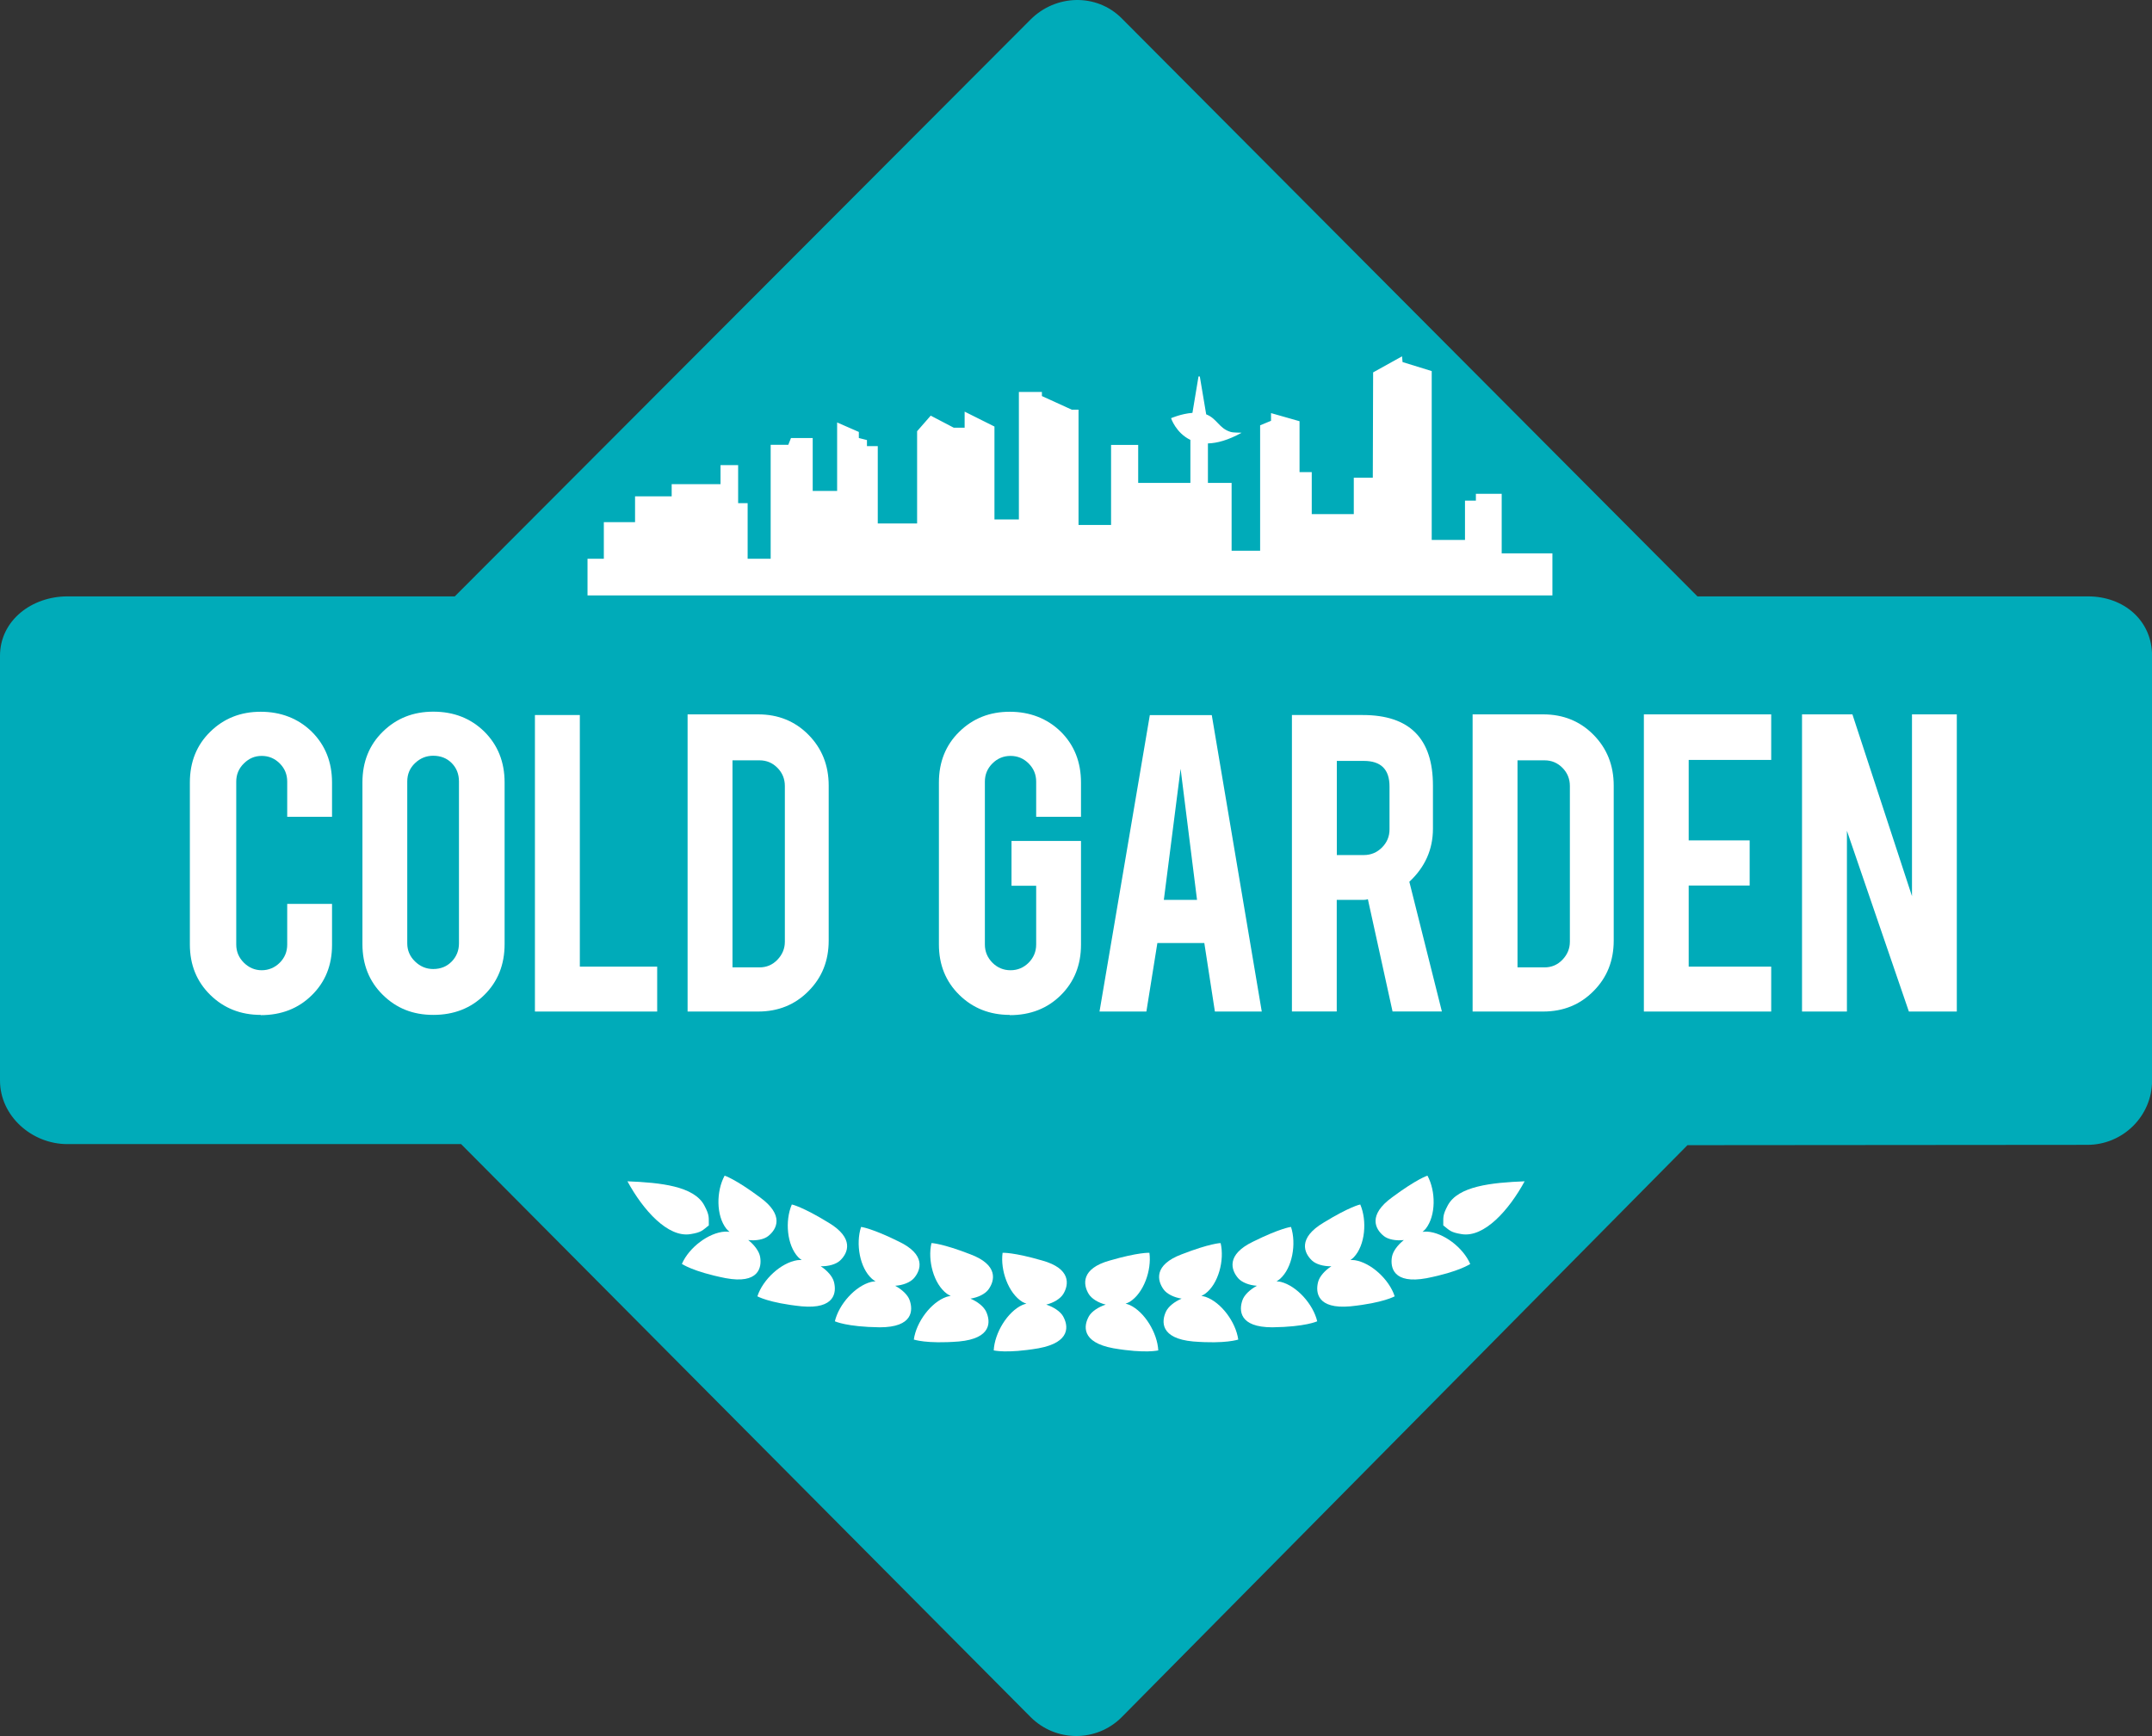
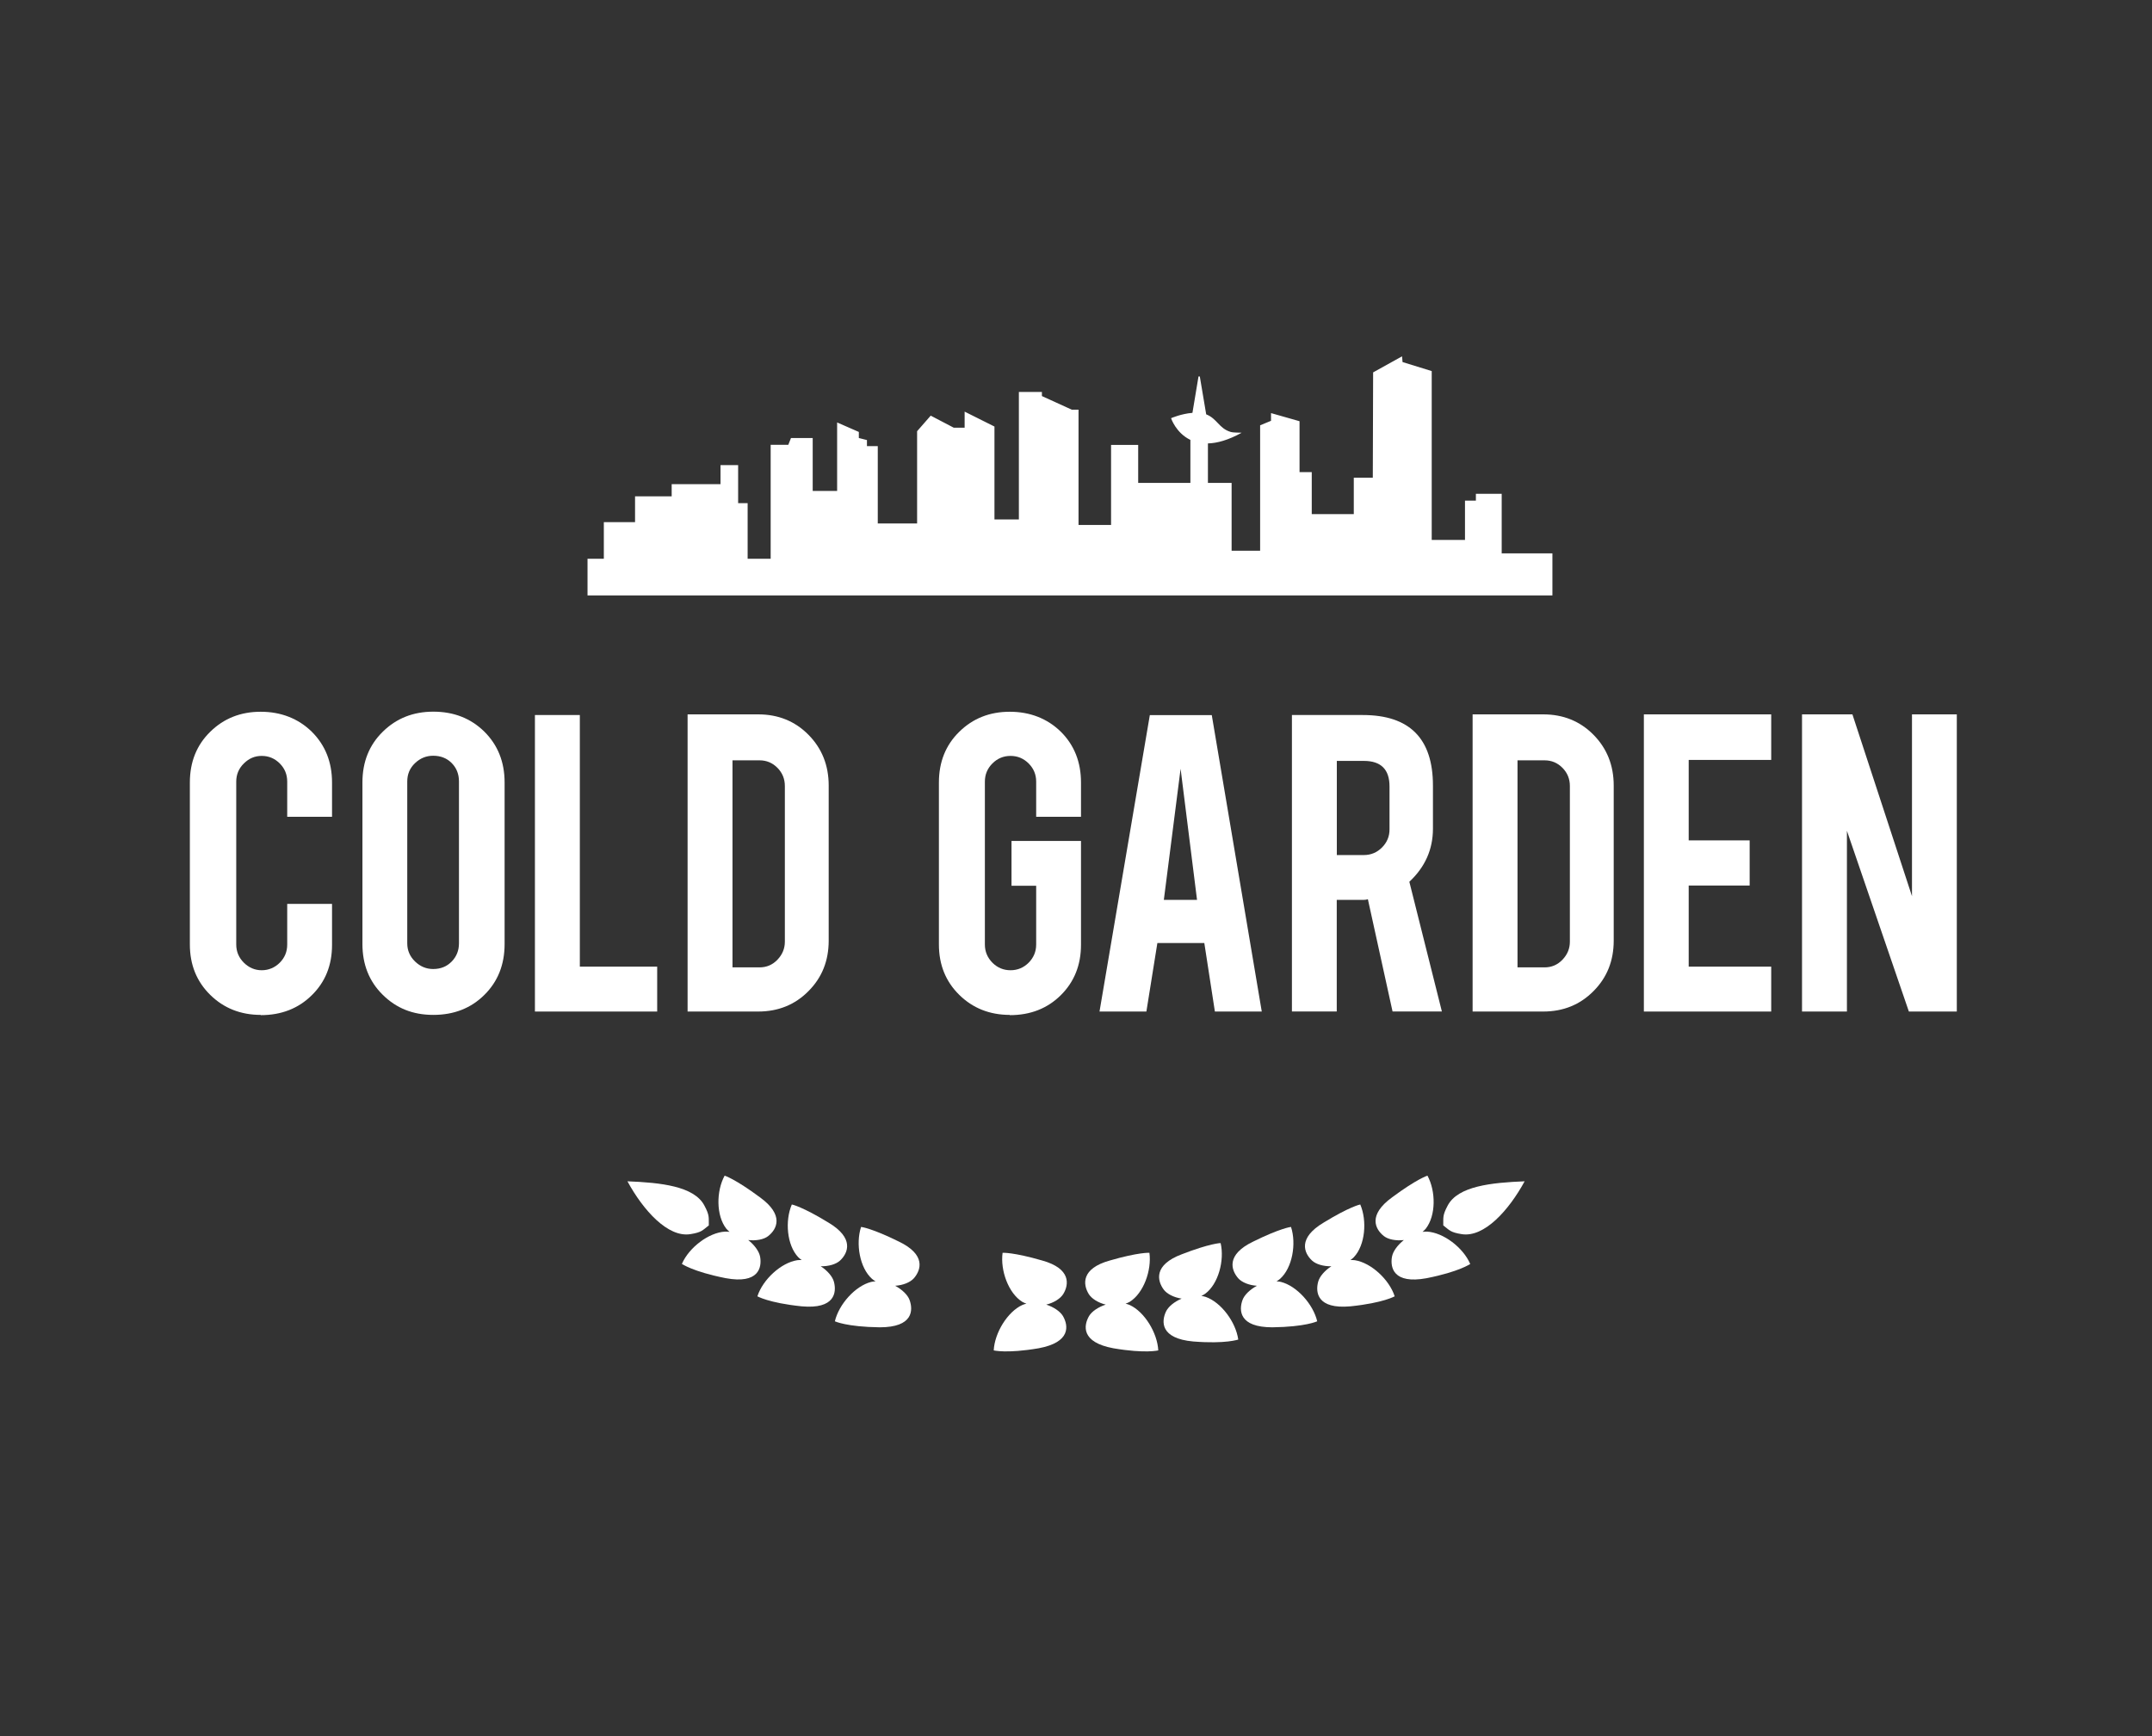
<svg xmlns="http://www.w3.org/2000/svg" viewBox="0 0 262.62 211.88" id="Layer_1">
  <rect x="0" y="0" width="262.62" height="211.88" fill="#333333" stroke="none" />
  <defs>
    <style>.cls-1{fill:#00abb9;}.cls-2{fill:#fff;}</style>
  </defs>
-   <path d="m254.82,72.79h-47.67L136.88,2.23c-3.07-3.07-8.04-2.92-11.11.15L55.5,72.79H8.22c-4.34,0-8.22,2.93-8.22,7.26v51.83c0,4.34,3.89,7.76,8.22,7.76h48.05l69.5,69.93c3.07,3.07,8.04,3.09,11.11.02l69.05-69.82,48.8-.04c4.34,0,7.9-3.51,7.9-7.85v-51.83c0-4.34-3.47-7.26-7.81-7.26" class="cls-1" />
  <path d="m31.82,123.87c-2.45,0-4.51-.82-6.16-2.44-1.66-1.63-2.49-3.68-2.49-6.16v-19.76c0-2.51.83-4.58,2.49-6.2,1.66-1.63,3.71-2.44,6.16-2.44s4.58.82,6.23,2.44c1.64,1.63,2.47,3.7,2.47,6.2v4.18h-5.47v-4.3c0-.86-.3-1.6-.91-2.21-.61-.61-1.34-.92-2.2-.92s-1.56.31-2.18.92c-.62.61-.93,1.35-.93,2.22v19.88c0,.86.31,1.6.93,2.22.62.61,1.35.92,2.18.92s1.59-.31,2.2-.92c.61-.61.91-1.35.91-2.21v-4.97h5.47v5.01c0,2.48-.82,4.52-2.47,6.14-1.64,1.62-3.72,2.43-6.23,2.43" class="cls-2" />
  <path d="m56.01,95.38c0-.89-.29-1.64-.88-2.24-.59-.6-1.35-.9-2.27-.9-.84,0-1.58.3-2.21.9-.63.6-.95,1.34-.95,2.24v19.76c0,.86.32,1.6.95,2.21.63.61,1.37.92,2.21.92.93,0,1.68-.31,2.27-.92.59-.61.88-1.35.88-2.21v-19.76h0Zm-3.13-8.52c2.51,0,4.58.82,6.23,2.44,1.64,1.63,2.47,3.7,2.47,6.2v19.72c0,2.51-.82,4.58-2.47,6.21-1.64,1.63-3.72,2.44-6.23,2.44s-4.51-.82-6.16-2.44c-1.66-1.63-2.49-3.7-2.49-6.21v-19.72c0-2.51.83-4.58,2.49-6.2,1.66-1.63,3.71-2.44,6.16-2.44" class="cls-2" />
  <polyline points="80.2 123.46 65.28 123.46 65.28 87.27 70.76 87.27 70.76 117.98 80.2 117.98 80.2 123.46" class="cls-2" />
  <path d="m89.39,118.07h3.3c.86,0,1.59-.31,2.19-.94.6-.63.9-1.36.9-2.19v-19.01c0-.86-.3-1.6-.9-2.21-.6-.61-1.33-.92-2.19-.92h-3.3v25.28h0Zm11.74-3.26c0,2.45-.82,4.51-2.47,6.16-1.64,1.66-3.69,2.49-6.14,2.49h-8.61v-36.27h8.61c2.45,0,4.5.83,6.14,2.49,1.64,1.66,2.47,3.73,2.47,6.2v18.93" class="cls-2" />
  <path d="m123.23,123.87c-2.45,0-4.51-.82-6.16-2.44-1.66-1.63-2.49-3.68-2.49-6.16v-19.76c0-2.51.83-4.58,2.49-6.2,1.66-1.63,3.71-2.44,6.16-2.44s4.58.82,6.23,2.44c1.64,1.63,2.46,3.7,2.46,6.2v4.18h-5.47v-4.3c0-.86-.31-1.6-.92-2.21-.61-.61-1.35-.92-2.21-.92s-1.6.31-2.21.92c-.61.61-.92,1.35-.92,2.22v19.88c0,.86.31,1.6.92,2.22.61.61,1.35.92,2.21.92s1.6-.31,2.21-.92c.61-.61.92-1.36.92-2.22v-7.17h-3.01v-5.47h8.48v12.66c0,2.48-.82,4.53-2.46,6.16-1.64,1.63-3.72,2.44-6.23,2.44" class="cls-2" />
  <path d="m144.08,93.79l-2.05,16.04h4.05l-2.01-16.04h0Zm-2.84,21.31l-1.34,8.36h-5.72l6.14-36.18h7.56l6.1,36.18h-5.72l-1.29-8.36h-5.72" class="cls-2" />
  <path d="m169.57,95.99c0-2.08-1.04-3.12-3.13-3.12h-3.3v11.49h3.3c.86,0,1.6-.31,2.21-.92.61-.61.92-1.35.92-2.21v-5.24h0Zm-3.26-8.72c5.71,0,8.56,2.87,8.56,8.61v5.26c0,2.53-.96,4.69-2.88,6.48l3.97,15.83h-6.02l-3.01-13.7c-.17.06-.33.08-.5.08h-3.3v13.62h-5.47v-36.18h8.65" class="cls-2" />
  <path d="m185.19,118.07h3.3c.86,0,1.59-.31,2.19-.94.6-.63.9-1.36.9-2.19v-19.01c0-.86-.3-1.6-.9-2.21-.6-.61-1.33-.92-2.19-.92h-3.3v25.28h0Zm11.74-3.26c0,2.45-.82,4.51-2.47,6.16-1.64,1.66-3.69,2.49-6.14,2.49h-8.61v-36.27h8.61c2.45,0,4.5.83,6.14,2.49,1.64,1.66,2.47,3.73,2.47,6.2v18.93" class="cls-2" />
  <polyline points="200.61 123.46 200.61 87.19 216.15 87.19 216.15 92.75 206.08 92.75 206.08 102.57 213.52 102.57 213.52 108.08 206.08 108.08 206.08 117.98 216.15 117.98 216.15 123.46 200.61 123.46" class="cls-2" />
  <polyline points="226.06 87.19 233.33 109.38 233.33 87.19 238.8 87.19 238.8 123.46 232.95 123.46 225.39 101.4 225.39 123.46 219.91 123.46 219.91 87.19 226.06 87.19" class="cls-2" />
  <path d="m183.26,67.55v-7.28h-3.15v.83h-1.33v4.8h-4.06v-20.61l-3.56-1.1-.06-.7-3.53,1.96-.04,12.85h-2.32v4.45h-5.13v-5.13h-1.49v-6.21l-3.48-.99v.94l-1.33.55v15.31h-3.48v-8.28h-2.89v-4.82c1.11-.03,2.46-.39,4.11-1.3-.11-.03-.98.01-1.36-.11-1.4-.43-1.62-1.6-2.94-2.13,0,0-.02,0-.02,0l-.78-4.63h-.16l-.74,4.44c-1.35.1-2.61.65-2.61.65,0,0,.59,1.8,2.36,2.65v5.25h-6.37v-4.64h-3.31v9.77h-3.97v-14.07h-.83l-3.64-1.66v-.5h-2.81v15.56h-2.98v-11.34l-3.64-1.82v1.96h-1.33l-2.81-1.47-1.66,1.9v11.26h-4.8v-9.44h-1.32v-.74l-.99-.25v-.74l-2.65-1.16v8.36h-2.98v-6.46h-2.65l-.33.83h-2.15v13.91h-2.81v-6.79h-1.16v-4.64h-2.15v2.32h-5.96v1.49h-4.47v3.15h-3.81v4.47h-1.99v4.47h117.75v-5.13h-6.16Z" class="cls-2" />
  <path d="m141.35,164.82c-.11-2.15-1.68-4.71-3.48-5.54-.16-.08-.34-.12-.51-.16.17-.07.33-.13.49-.22,1.71-1.05,2.71-3.86,2.42-5.99,0-.01-1.33-.08-4.84.94-3.52.98-3.27,2.93-2.57,4.08.34.56,1.14,1.07,2.08,1.3-.92.3-1.7.83-2.04,1.4-.66,1.15-1,3.2,2.98,3.93,3.99.68,5.49.24,5.48.26Z" class="cls-2" />
  <path d="m151.11,163.49c-.3-2.14-2.09-4.54-3.97-5.2-.17-.06-.35-.09-.53-.12.16-.08.32-.16.47-.27,1.61-1.19,2.37-4.08,1.88-6.18,0-.01-1.33.04-4.75,1.37-3.43,1.29-3,3.21-2.2,4.3.39.53,1.23.96,2.19,1.11-.89.38-1.62.97-1.91,1.58-.56,1.2-.72,3.28,3.32,3.65,4.04.32,5.5-.25,5.49-.23Z" class="cls-2" />
  <path d="m160.75,161.28c-.49-2.1-2.5-4.33-4.43-4.82-.18-.04-.36-.06-.54-.07.15-.09.31-.19.44-.31,1.5-1.34,2-4.28,1.33-6.33-.01-.01-1.33.16-4.62,1.79-3.31,1.59-2.71,3.46-1.82,4.48.44.49,1.31.85,2.28.91-.85.46-1.54,1.12-1.76,1.74-.45,1.25-.43,3.33,3.64,3.33,4.07-.05,5.48-.74,5.47-.73Z" class="cls-2" />
  <path d="m170.2,158.21c-.67-2.05-2.88-4.09-4.86-4.4-.18-.03-.36-.02-.54-.02.15-.11.29-.21.42-.35,1.39-1.47,1.63-4.45.78-6.43-.01-.01-1.32.28-4.47,2.21-3.17,1.89-2.41,3.7-1.42,4.63.48.45,1.39.72,2.36.7-.81.53-1.44,1.25-1.61,1.9-.34,1.28-.13,3.36,3.94,2.99,4.07-.42,5.42-1.24,5.42-1.23Z" class="cls-2" />
  <path d="m179.41,154.25c-.86-1.98-3.25-3.81-5.26-3.93-.18-.01-.36.01-.55.03.14-.12.27-.24.39-.38,1.26-1.6,1.24-4.59.21-6.48-.01,0-1.3.41-4.29,2.63-3.02,2.18-2.09,3.91-1.02,4.75.52.41,1.46.59,2.43.48-.77.61-1.33,1.38-1.45,2.04-.23,1.31.16,3.36,4.21,2.62,4.05-.8,5.33-1.75,5.33-1.73Z" class="cls-2" />
  <path d="m186.07,144.18c-4.04.16-8.15.58-9.4,2.96-.65,1.22-.52,1.44-.54,2.42.77.6.86.85,2.25,1.07,2.75.44,5.76-2.92,7.68-6.45Z" class="cls-2" />
  <path d="m121.27,164.82c.11-2.15,1.68-4.71,3.48-5.54.16-.08.34-.12.51-.16-.17-.07-.33-.13-.49-.22-1.71-1.05-2.71-3.86-2.42-5.99,0-.01,1.33-.08,4.84.94,3.52.98,3.27,2.93,2.57,4.08-.34.56-1.14,1.07-2.08,1.3.92.3,1.7.83,2.04,1.4.66,1.15,1,3.2-2.98,3.93-3.99.68-5.49.24-5.48.26Z" class="cls-2" />
-   <path d="m111.52,163.49c.3-2.14,2.09-4.54,3.97-5.2.17-.06.35-.09.53-.12-.16-.08-.32-.16-.47-.27-1.61-1.19-2.37-4.08-1.88-6.18,0-.01,1.33.04,4.75,1.37,3.43,1.29,3,3.21,2.2,4.3-.39.53-1.23.96-2.19,1.11.89.38,1.62.97,1.91,1.58.56,1.2.72,3.28-3.32,3.65-4.04.32-5.5-.25-5.49-.23Z" class="cls-2" />
+   <path d="m111.52,163.49Z" class="cls-2" />
  <path d="m101.88,161.28c.49-2.1,2.5-4.33,4.43-4.82.18-.04.36-.06.54-.07-.15-.09-.31-.19-.44-.31-1.5-1.34-2-4.28-1.33-6.33.01-.01,1.33.16,4.62,1.79,3.31,1.59,2.71,3.46,1.82,4.48-.44.49-1.31.85-2.28.91.85.46,1.54,1.12,1.76,1.74.45,1.25.43,3.33-3.64,3.33-4.07-.05-5.48-.74-5.47-.73Z" class="cls-2" />
  <path d="m92.43,158.21c.67-2.05,2.88-4.09,4.86-4.4.18-.03.36-.02.54-.02-.15-.11-.29-.21-.42-.35-1.39-1.47-1.63-4.45-.78-6.43.01-.01,1.32.28,4.47,2.21,3.17,1.89,2.41,3.7,1.42,4.63-.48.45-1.39.72-2.36.7.81.53,1.44,1.25,1.61,1.9.34,1.28.13,3.36-3.94,2.99-4.07-.42-5.42-1.24-5.42-1.23Z" class="cls-2" />
  <path d="m83.22,154.25c.86-1.98,3.25-3.81,5.26-3.93.18-.01.36.01.55.03-.14-.12-.27-.24-.39-.38-1.26-1.6-1.24-4.59-.21-6.48.01,0,1.3.41,4.29,2.63,3.02,2.18,2.09,3.91,1.02,4.75-.52.41-1.46.59-2.43.48.77.61,1.33,1.38,1.45,2.04.23,1.31-.16,3.36-4.21,2.61-4.05-.8-5.33-1.75-5.33-1.73Z" class="cls-2" />
  <path d="m76.56,144.18c4.04.16,8.15.58,9.4,2.96.65,1.22.52,1.44.54,2.42-.77.6-.86.85-2.25,1.07-2.75.44-5.76-2.92-7.68-6.45Z" class="cls-2" />
</svg>